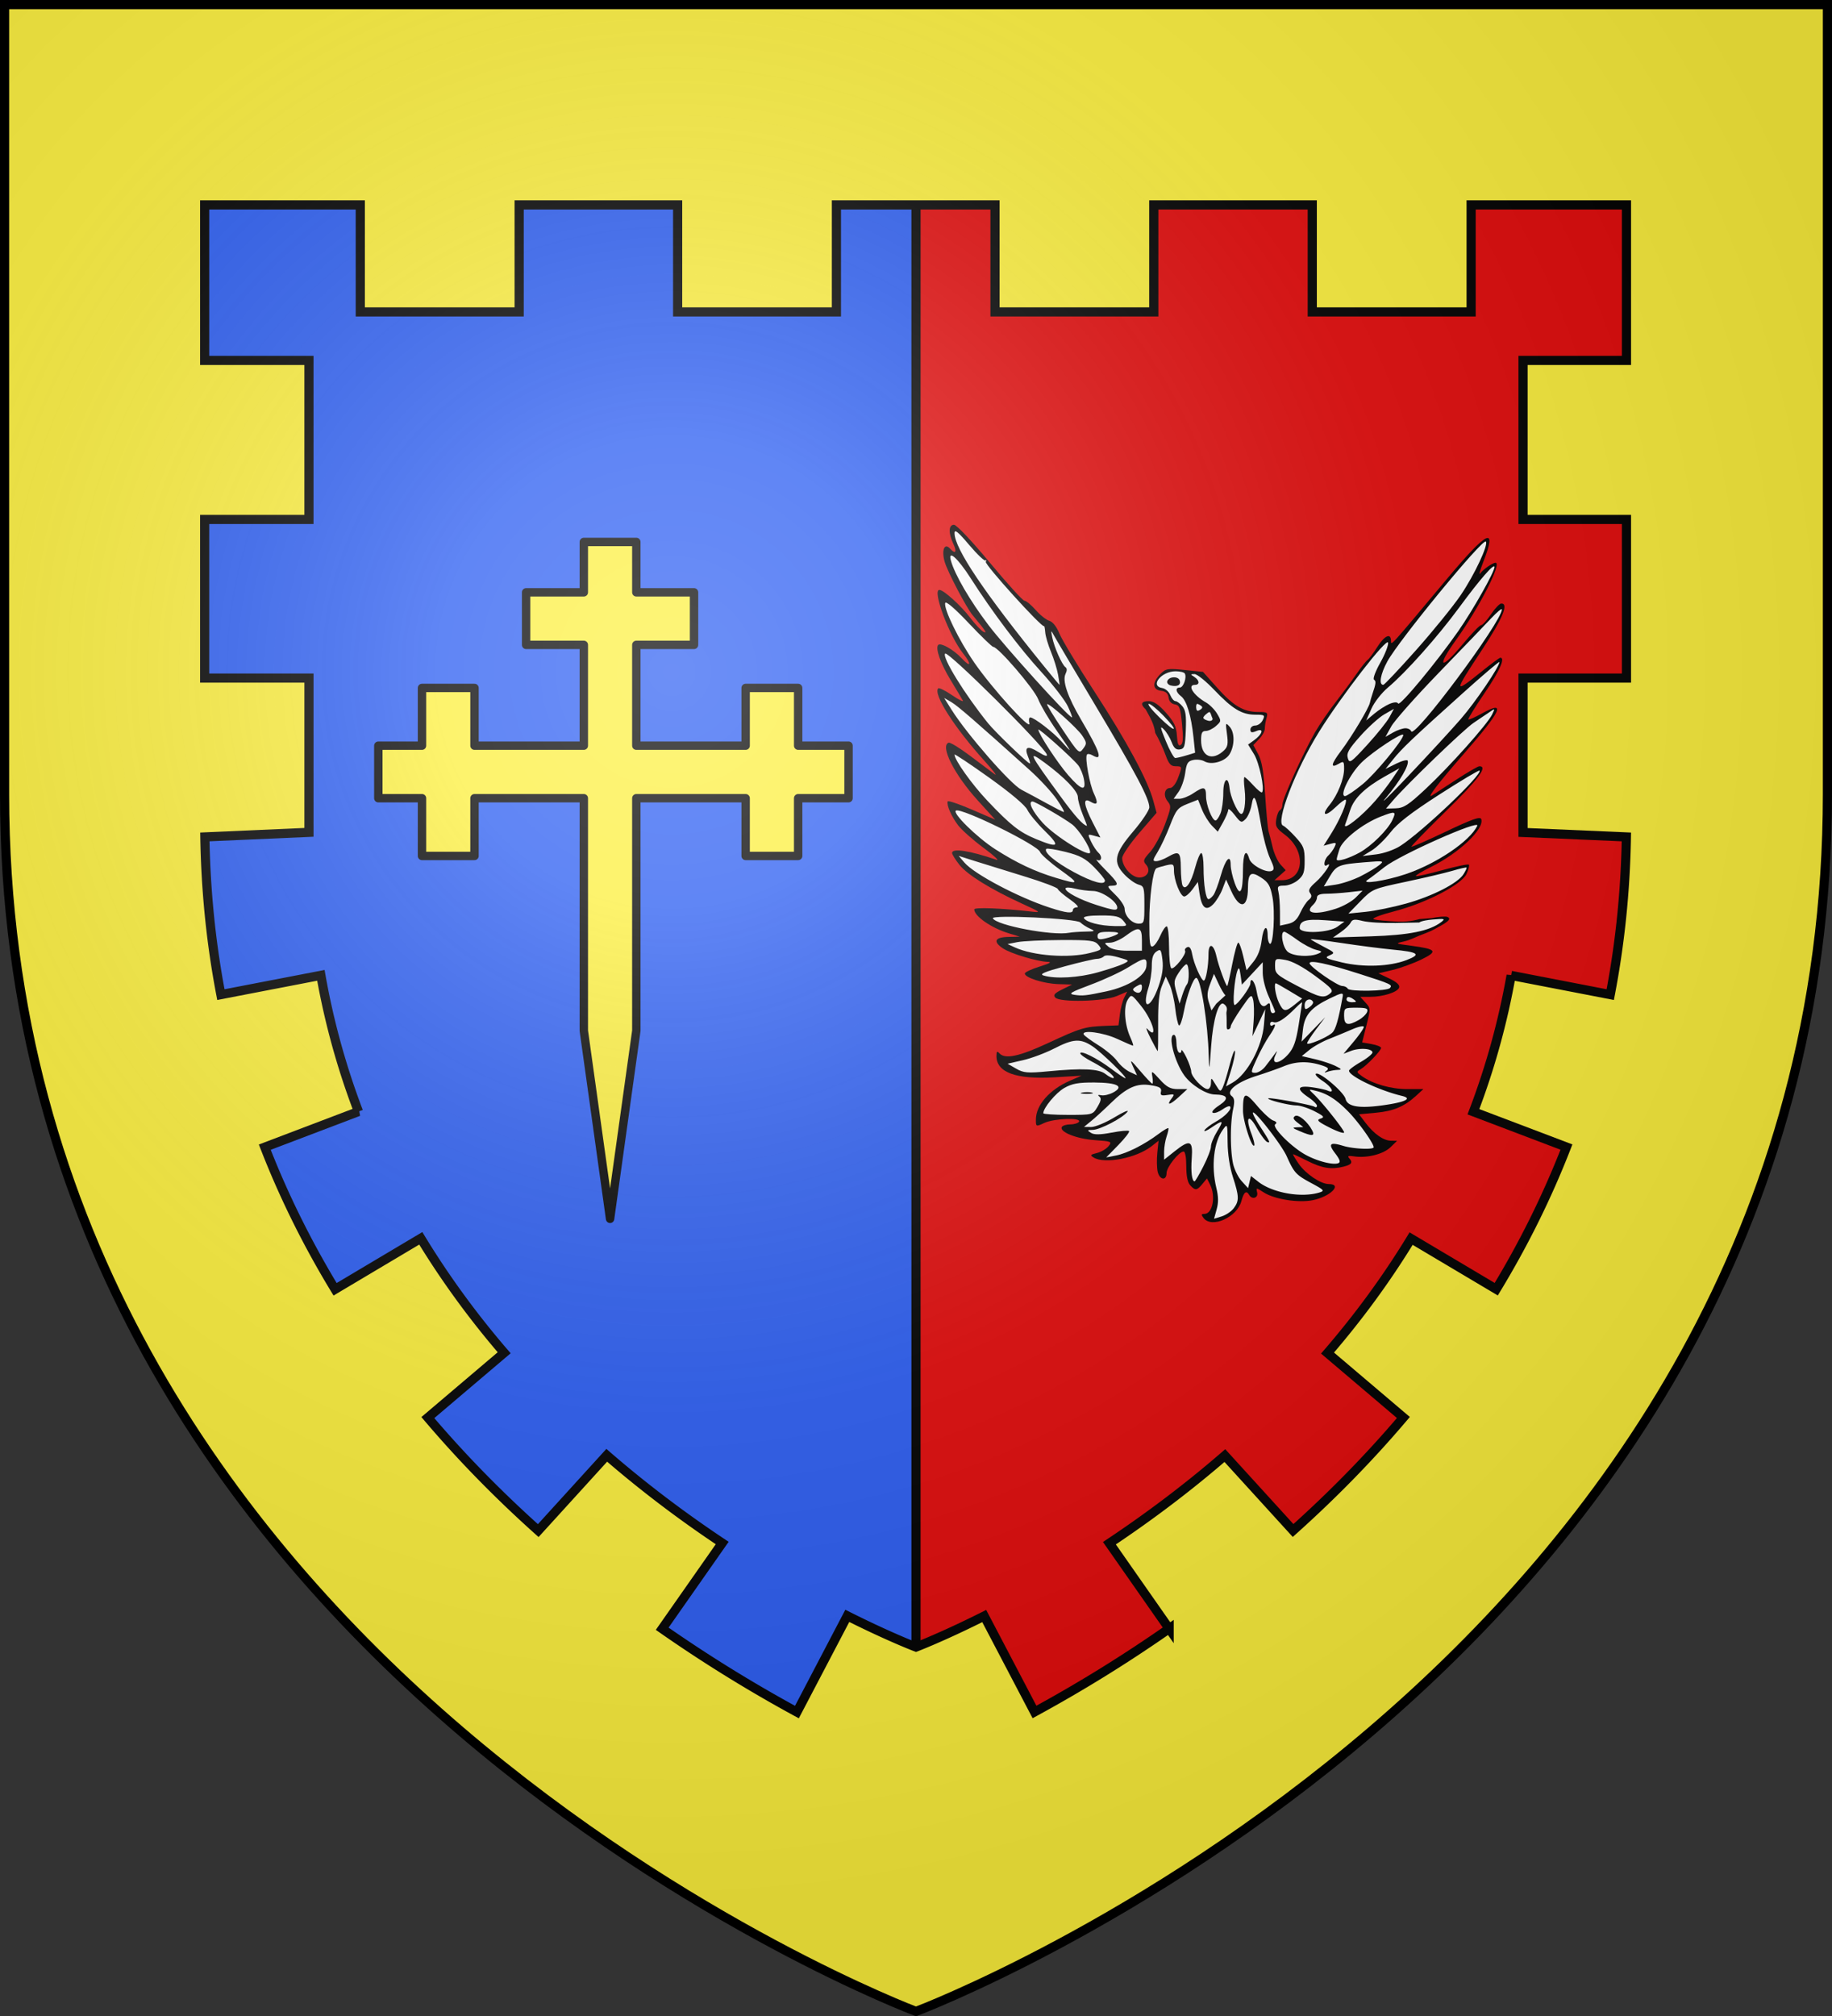
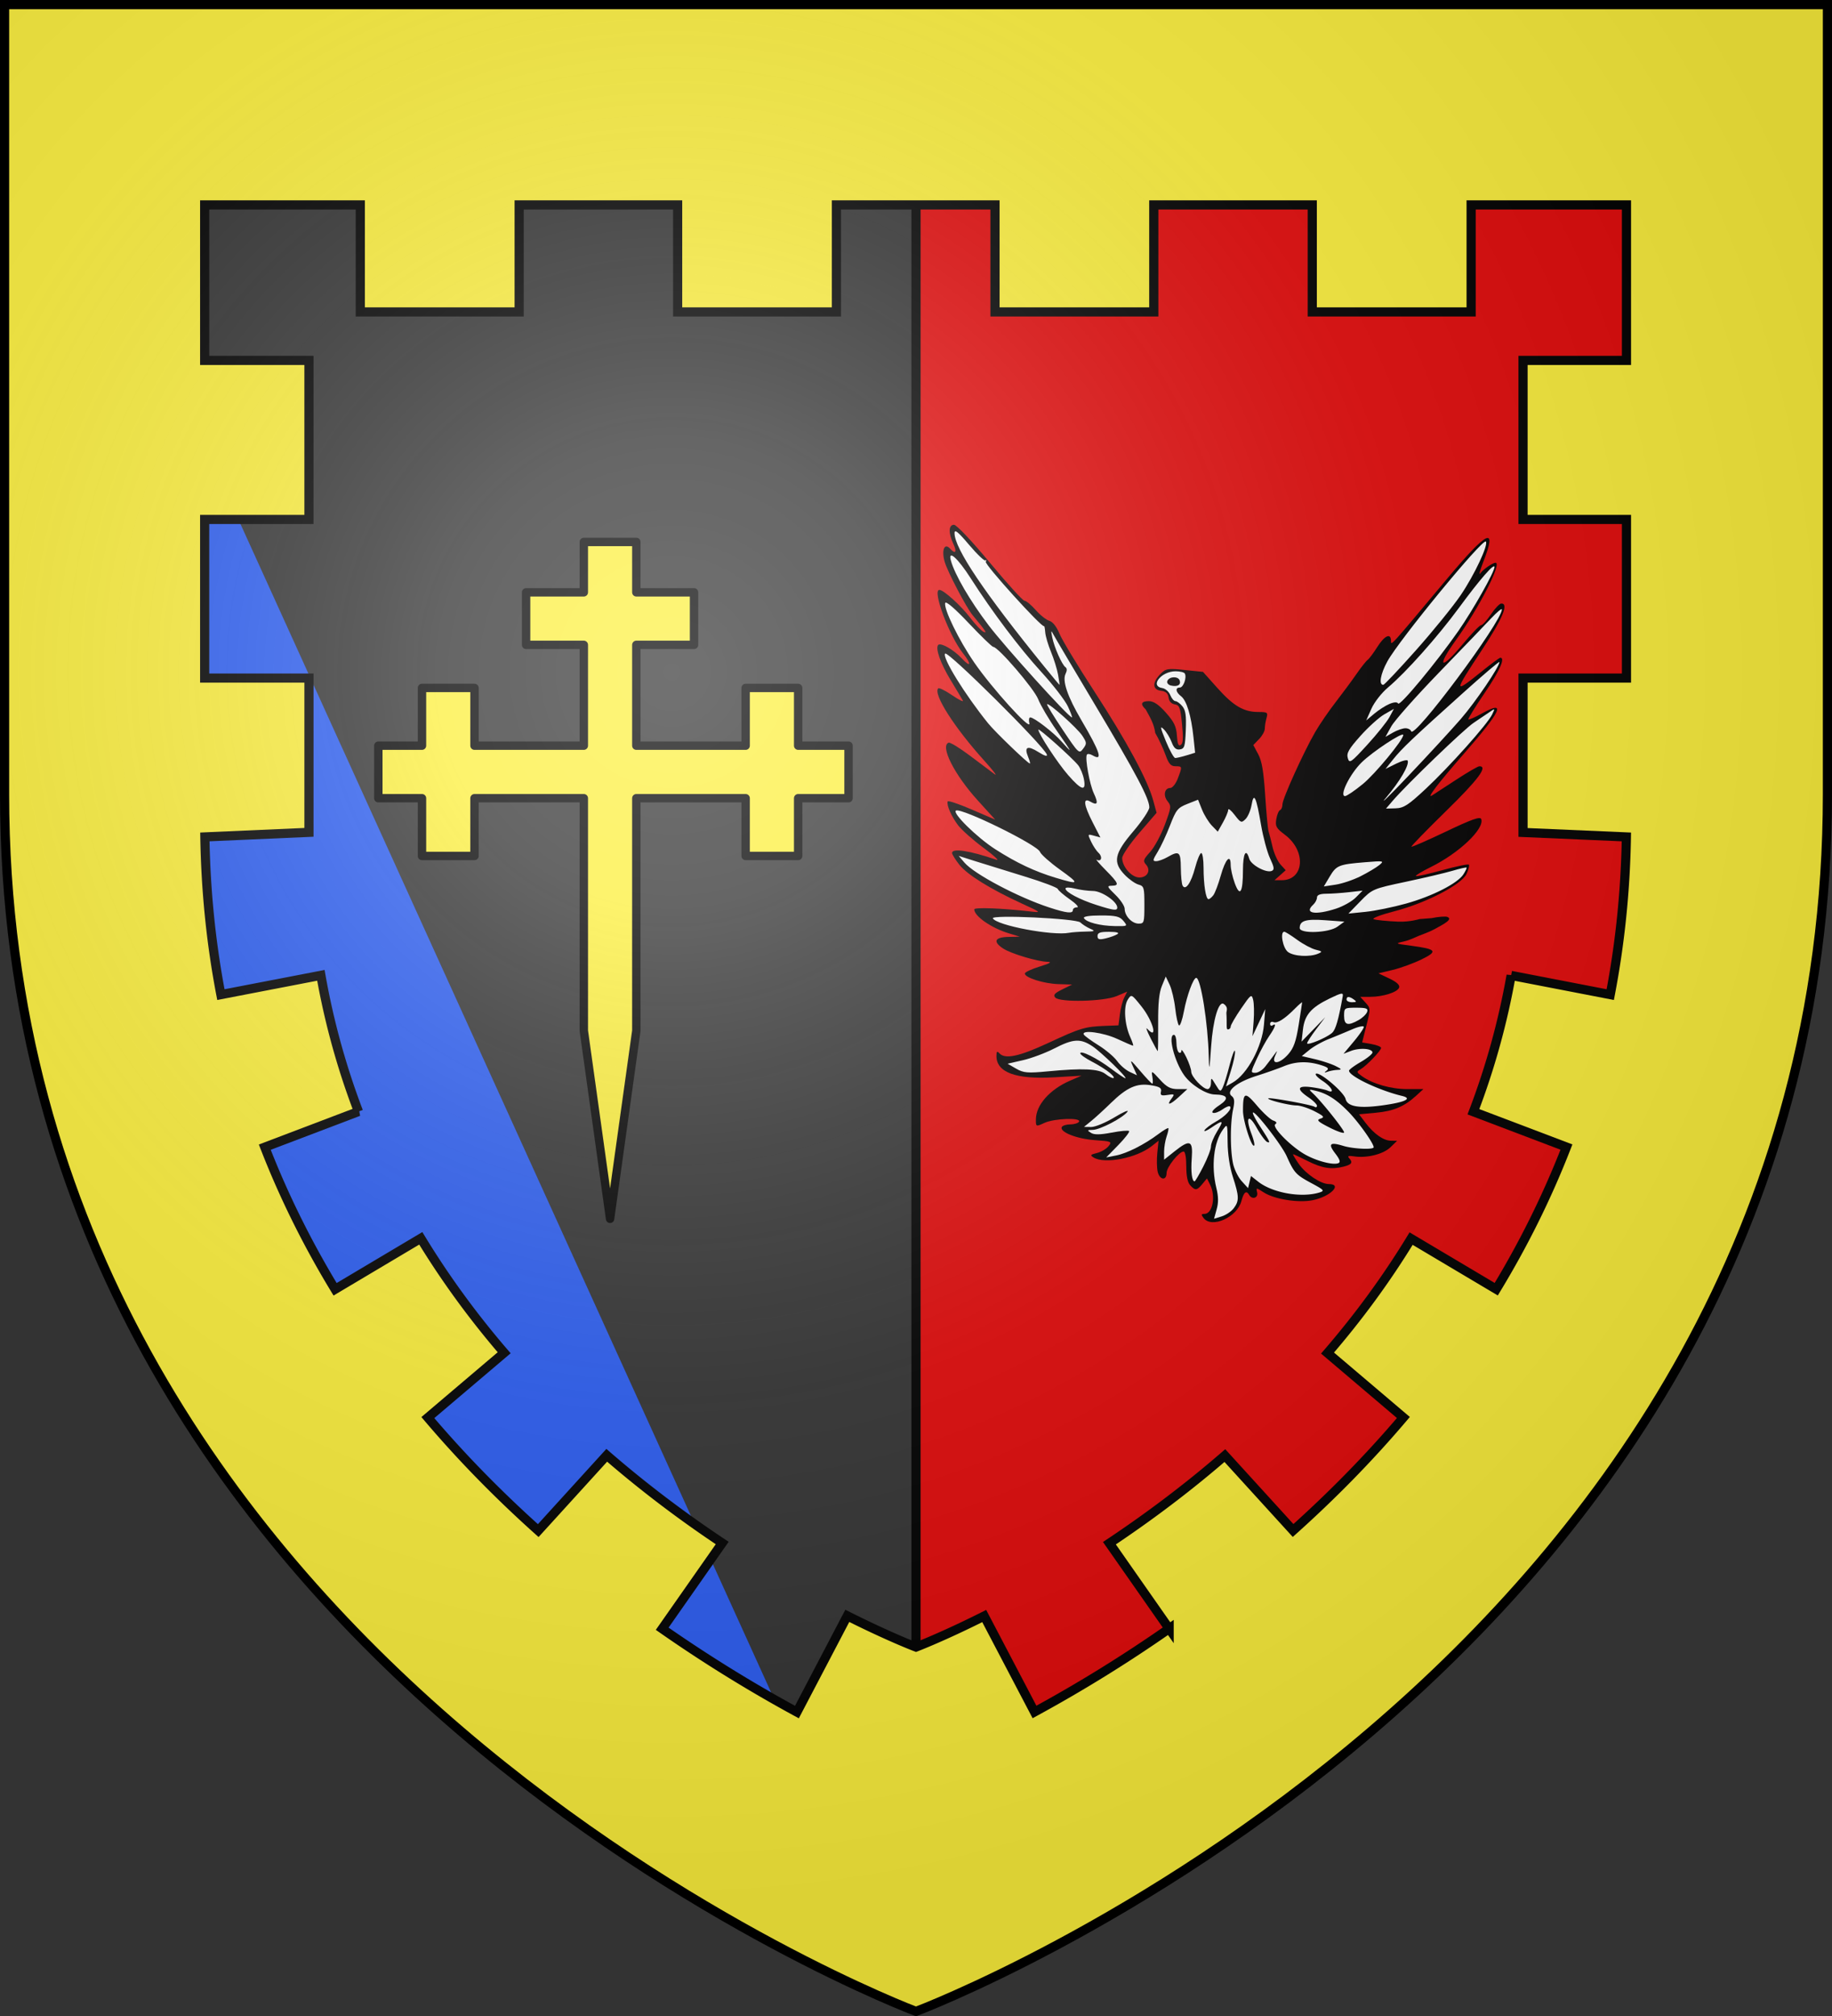
<svg xmlns="http://www.w3.org/2000/svg" xmlns:xlink="http://www.w3.org/1999/xlink" width="600" height="660" version="1.0">
  <rect width="100%" height="100%" fill="#333333" stroke="none" />
  <defs>
    <path id="f" d="M-298.5-298.5h597V-40C298.5 246.31 0 358.5 0 358.5S-298.5 246.31-298.5-40z" />
    <path id="e" d="M2.922 27.673c0-5.952 2.317-9.844 5.579-11.013 1.448-.519 3.307-.273 5.018 1.447 2.119 2.129 2.736 7.993-3.483 9.121.658-.956.619-3.081-.714-3.787-.99-.524-2.113-.253-2.676.123-.824.552-1.729 2.106-1.679 4.108z" />
    <g id="b">
      <path id="a" d="M0 0v1h.5z" transform="rotate(18 3.157 -.5)" />
      <use xlink:href="#a" width="810" height="540" transform="scale(-1 1)" />
    </g>
    <g id="d">
      <use xlink:href="#b" width="810" height="540" transform="rotate(72)" />
      <use xlink:href="#b" width="810" height="540" transform="rotate(144)" />
    </g>
    <radialGradient id="g" cx="-80" cy="-80" r="405" gradientUnits="userSpaceOnUse">
      <stop offset="0" style="stop-color:#fff;stop-opacity:.31" />
      <stop offset=".19" style="stop-color:#fff;stop-opacity:.25" />
      <stop offset=".6" style="stop-color:#6b6b6b;stop-opacity:.125" />
      <stop offset="1" style="stop-color:#000;stop-opacity:.125" />
    </radialGradient>
  </defs>
-   <path d="M1.5 1.5V260c0 9.525.33 18.858.969 28C21.03 553.65 300 658.5 300 658.5V1.5z" style="fill:#2b5df2;stroke-width:3" />
+   <path d="M1.5 1.5V260c0 9.525.33 18.858.969 28C21.03 553.65 300 658.5 300 658.5z" style="fill:#2b5df2;stroke-width:3" />
  <path d="M300 1.5v657S578.97 553.65 597.531 288c.64-9.142.969-18.475.969-28V1.5z" style="fill:#e20909;stroke-width:3" />
  <path d="M0-298.5v657" style="opacity:1;fill:none;fill-opacity:1;stroke:#000;stroke-width:3;stroke-linecap:butt;stroke-linejoin:round;stroke-miterlimit:4;stroke-dasharray:none;stroke-opacity:1" transform="translate(300 300)" />
  <g style="display:inline">
    <path d="M1.5 1.5V260C1.5 545.456 300 658.5 300 658.5S598.5 545.456 598.5 260V1.5zm65.531 65.585H118v35.032h52.031V67.085h51.906v35.032h52V67.085h51.938v35.032h52V67.085h51.906v35.032h52.031V67.085h50.875v50.907h-33.875v52.063h33.875v51.939h-33.875v50.532l33.844 1.468c-.298 18.11-2.15 35.307-5.281 51.626l-32.469-6.281a244.6 244.6 0 0 1-12.344 44.625l30.47 11.563c-6.466 16.63-14.255 32.125-23 46.532l-27.876-16.563c-8.292 13.616-17.568 26.096-27.375 37.47l24.844 21.094c-11.564 13.639-23.787 25.95-36.125 37l-22.344-24.531c-12.85 11.126-25.743 20.66-37.812 28.688l19.562 27.969a465 465 0 0 1-44.094 27.281l-16.468-31.406C308.692 535.915 300 539.217 300 539.217s-8.76-3.312-22.5-10.219l-16.5 31.5a465 465 0 0 1-44.125-27.281l19.656-28.063c-12.073-8.036-24.963-17.584-37.812-28.72l-22.438 24.657c-12.343-11.053-24.587-23.357-36.156-37l25-21.22c-9.794-11.369-19.032-23.86-27.312-37.468L109.75 422.09c-8.749-14.407-16.563-29.9-23.031-46.532l30.687-11.656a244.6 244.6 0 0 1-12.312-44.594l-32.75 6.312c-3.13-16.318-4.952-33.517-5.25-51.626l34.094-1.5v-50.5H67.03v-51.939h34.157v-52.063H67.031z" style="fill:#fcef3c;fill-opacity:1;fill-rule:evenodd;stroke:none;stroke-width:3;stroke-linecap:butt;stroke-linejoin:miter;stroke-opacity:1" />
    <path d="M67.031 67.085H118v35.032h52.031V67.085h51.906v35.032h52V67.085h51.938v35.032h52V67.085h51.906v35.032h52.031V67.085h50.875v50.907h-33.875v52.063h33.875v51.939h-33.875v50.532l33.844 1.468c-.298 18.11-2.15 35.307-5.281 51.626l-32.469-6.281a244.6 244.6 0 0 1-12.344 44.625l30.47 11.563c-6.466 16.63-14.255 32.125-23 46.532l-27.876-16.563c-8.292 13.616-17.568 26.096-27.375 37.47l24.844 21.094c-11.564 13.639-23.787 25.95-36.125 37l-22.344-24.531c-12.85 11.126-25.743 20.66-37.812 28.688l19.562 27.969a465 465 0 0 1-44.094 27.281l-16.468-31.406C308.692 535.915 300 539.217 300 539.217s-8.76-3.312-22.5-10.219l-16.5 31.5a465 465 0 0 1-44.125-27.281l19.656-28.063c-12.073-8.036-24.963-17.584-37.812-28.72l-22.438 24.657c-12.343-11.053-24.587-23.357-36.156-37l25-21.22c-9.794-11.369-19.032-23.86-27.312-37.468L109.75 422.09c-8.749-14.407-16.563-29.9-23.031-46.532l30.687-11.656a244.6 244.6 0 0 1-12.312-44.594l-32.75 6.312c-3.13-16.318-4.952-33.517-5.25-51.626l34.094-1.5v-50.5H67.03v-51.939h34.156l.001-52.063H67.031z" style="fill:none;fill-opacity:1;fill-rule:evenodd;stroke:#000;stroke-width:3;stroke-linecap:butt;stroke-linejoin:miter;stroke-opacity:1" />
  </g>
  <path d="M458.663-15.323c3.432.128 6.303-.695 6.303-.695l3.607-.253c2.019-.382 4.12-.532 4.67-.333 1.68.606-.672 1.781-3.838 3.334-1.669.819-3.632 1.408-4.502 1.73-.897.332-2.79 1.203-4.405 1.536-2.932.605-2.93.607 2.093 1.217 7.491.91 7.945 1.487 2.916 3.711-2.351 1.04-6.184 2.307-8.519 2.816l-4.243.925L456.02.083c2.169.938 3.144 1.76 2.886 2.433-.482 1.257-4.783 2.502-8.664 2.507l-2.916.005 1.56 1.559c1.542 1.543 1.545 1.608.282 6.165l-1.278 4.605 2.817.45c1.55.248 2.817.713 2.817 1.033 0 .74-4.345 4.855-6.113 5.789-1.255.662-1.229.783.405 1.853 3.19 2.09 8.637 3.504 13.498 3.504h4.802l-2.075 1.732c-3.563 2.974-6.777 4.22-12.017 4.66l-5.06.424 1.909 2.28c2.542 3.037 5.345 4.835 7.588 4.87l1.835.028-2.005 1.765c-2.125 1.87-7.102 2.985-10.864 2.433-1.53-.225-1.989-.09-1.469.43 1.25 1.25.88 1.787-1.628 2.362-3.63.83-6.38.432-10.72-1.556-2.176-.996-4.098-1.81-4.271-1.81s.583 1.178 1.68 2.617c2.076 2.72 6.558 5.457 8.938 5.457 4.18 0 .52 3.372-4.723 4.352-4.293.802-11.47-.232-14.673-2.113-2.241-1.318-2.288-1.317-1.933.04.39 1.488-1.535 2.02-2.376.658-.823-1.33-1.613-.769-2.304 1.638-1.265 4.412-8.861 7.512-11.277 4.601-.747-.9-.7-1.1.252-1.1 2.442 0 3.46-4.75 1.699-7.922l-.934-1.683-1.356 1.499c-1.63 1.802-2.14 1.85-3.646.345-.765-.765-1.153-2.494-1.153-5.138 0-2.357-.323-3.985-.79-3.985-1.385 0-5.083 4.232-5.083 5.816 0 2.177-2.08 1.898-2.646-.355-.259-1.033-.307-3.338-.105-5.123l.365-3.244-2.062 1.468c-4.528 3.225-13.979 4.903-17.261 3.066-1.118-.625-.988-.79.956-1.218 1.237-.271 2.79-1.091 3.451-1.822 1.148-1.268.96-1.344-4.144-1.675-5.368-.348-10.545-2.237-9.733-3.551.24-.387 1.387-.703 2.55-.703 1.164 0 2.32-.33 2.57-.734.708-1.147-7.389-.887-10.3.33-2.54 1.06-2.547 1.058-2.542-.918.01-3.897 4.064-8.094 10.132-10.49l3.444-1.358-8.075.434c-11.449.616-17.25-1.322-17.25-5.763 0-1.256.195-1.419.88-.734 1.677 1.677 5.905.865 14.554-2.797 9.52-4.032 10.908-4.412 16.864-4.622l4.038-.142.407-2.936c.224-1.615.807-3.667 1.295-4.559l.888-1.623-3.13 1.201c-3.841 1.474-16.924 1.758-18.285.397-.685-.684-.225-1.174 2.067-2.2l2.947-1.32-4.106-.117c-4.333-.125-9.988-1.75-9.963-2.864.008-.363 1.99-1.212 4.404-1.886 3.135-.875 3.79-1.243 2.294-1.285-3.041-.085-10.788-2.2-13.136-3.587-3.127-1.847-2.557-3.068 1.468-3.144l3.487-.065-3.308-.914c-5.184-1.432-10.272-4.641-10.272-6.479 0-.603 8.29-.316 16.883.584 3.149.33 3.026.23-2.612-2.116-9.342-3.887-16.302-7.805-18.683-10.517-1.207-1.375-2.195-2.82-2.195-3.209 0-1.37 5.32-.626 13.213 1.846 1.01.316-.703-1.13-3.807-3.214s-6.521-4.833-7.596-6.11c-1.986-2.36-3.496-5.493-3.119-6.47.114-.296 3.346.692 7.182 2.195l6.973 2.734-5.199-5.204c-6.98-6.987-11.278-14.73-8.671-15.622.446-.153 3.355 1.468 6.465 3.602s6.378 4.361 7.264 4.95c.885.59-.511-1.062-3.103-3.67-8.937-8.993-15.278-18.028-13.735-19.571.246-.246 2.12.592 4.165 1.863 2.045 1.272 3.47 1.901 3.165 1.4-.304-.502-1.955-3.01-3.668-5.574-2.964-4.436-4.556-8.54-3.66-9.437.723-.723 4.616 1.282 6.984 3.596 2.74 2.68 3.056 1.705.424-1.312-4.141-4.746-9.25-17.181-7.058-17.181 1.26 0 6.43 4.242 9.177 7.53 1.554 1.859 3.363 3.586 4.02 3.838 1.108.425.676-.168-3.308-4.546-1.879-2.064-7.461-11.751-8.307-14.414-1.007-3.17-.068-5.246 1.612-3.566 1.597 1.597 2.112.918.973-1.285-1.53-2.958-1.447-5.175.192-5.175.75 0 5.329 4.4 10.696 10.277 5.162 5.652 9.792 10.277 10.29 10.277s2 1.13 3.339 2.512c1.339 1.381 3.167 2.696 4.063 2.92 1.003.252 2.158 1.585 3.01 3.474.76 1.686 5.428 8.713 10.372 15.615 9.566 13.352 15.862 23.94 17.526 29.468l1.018 3.383-5.12 5.41c-2.817 2.976-5.121 6.043-5.121 6.818 0 2.372 2.814 5.275 5.113 5.275 2.44 0 3.524-1.954 1.954-3.524-.926-.926-.766-1.359 1.258-3.388 1.275-1.279 3.242-4.582 4.37-7.34 1.921-4.702 1.973-5.1.828-6.365-1.39-1.537-.928-3.607.806-3.607.639 0 1.64-1.146 2.225-2.546 1.378-3.297 1.372-3.327-.692-3.327-1.383 0-2.016-.661-2.984-3.12-.676-1.715-2.042-4.365-3.037-5.887-.379-2.508-1.468-4.084-2.858-6.4-1.683-1.397-1.337-2.21.939-2.21 1.444 0 2.95.921 5.095 3.12 2.441 2.5 3.091 3.735 3.273 6.218.167 2.28.472 2.945 1.155 2.519.696-.434.788-1.858.367-5.668-.493-4.468-.757-5.116-2.168-5.317-1-.142-1.693-.834-1.835-1.835-.162-1.135-.821-1.675-2.247-1.839-2.56-.294-2.665-2.208-.247-4.48 1.636-1.537 2.19-1.625 7.258-1.15l5.486.514 4.303 4.377c4.782 4.862 7.82 6.477 12.187 6.477 2.704 0 2.892.128 2.416 1.652-.283.908-.51 2.194-.504 2.856.007.663-.762 1.932-1.707 2.82l-1.72 1.616 1.46 2.473c1.097 1.859 1.614 4.627 2.078 11.128.34 4.759.794 9.149 1.01 9.754.214.606.754 2.523 1.199 4.26s1.505 3.855 2.356 4.706l1.548 1.547-1.668 1.35-1.667 1.35h2.12c6.764 0 7.4-7.91.988-12.287-2.613-1.784-2.922-2.292-2.574-4.23.218-1.21.719-2.312 1.113-2.446.395-.135.718-.834.718-1.554 0-1.516 6.256-14.077 9.738-19.552 1.306-2.053 4.041-5.686 6.079-8.075s4.836-5.828 6.22-7.645 2.881-3.537 3.33-3.822 1.741-1.855 2.872-3.487c2.148-3.098 4.048-3.883 4.077-1.683.018 1.4-.531 1.951 16.491-16.55 12.3-13.368 15.217-14.649 11.005-4.83-1.017 2.372-1.43 3.788-.918 3.148.892-1.114 3.68-2.873 4.555-2.873 1.975 0-4.902 12.184-11.808 20.921-5.906 7.471-4.558 8.318 1.937 1.216 2.644-2.89 5.15-5.253 5.57-5.253s1.736-1.314 2.923-2.92 2.573-2.926 3.077-2.936c2.297-.043.46 3.98-5.689 12.462-8.638 11.917-8.634 12.14.09 5.759 2.674-1.956 5.069-3.556 5.322-3.556 1.547 0-.199 3.562-4.675 9.54-2.825 3.772-5.005 6.99-4.845 7.15s2.01-.578 4.108-1.642c7.278-3.688 5.796-.748-5.594 11.098-7.515 7.816-11.101 12.087-9.344 11.128.343-.187 3.478-2.044 6.966-4.126s6.708-3.786 7.157-3.786c2.608 0-.307 3.566-9.843 12.038-5.86 5.208-10.54 9.584-10.4 9.726.142.141 4.79-1.708 10.329-4.109 7.705-3.34 10.162-4.127 10.46-3.353 1.005 2.62-6.6 9.19-15.003 12.96-2.617 1.174-4.62 2.273-4.452 2.441.168.169 3.696-.543 7.838-1.582 4.143-1.039 7.71-1.71 7.928-1.493.218.218-.097 1.351-.7 2.518-1.501 2.902-12.209 7.923-21.557 10.109-3.952.924-6.69 1.878-6.084 2.12s3.91.544 7.341.671" style="fill:#010000;stroke:none;stroke-opacity:1" transform="matrix(1.1 0 0 1.21 -46.561 320.269)" />
  <path d="M409.664 62.214c1.652-2.006 1.617-3.164-.252-8.44-.966-2.726-1.551-6.222-1.576-9.42-.04-5.043-.051-5.072-1.382-3.429-2.748 3.394-3.557 9.872-1.974 15.793.635 2.375.66 3.956.093 5.806l-.78 2.542 2.293-.646c1.261-.356 2.871-1.348 3.578-2.206" style="fill:#fff;fill-opacity:1;stroke:none;stroke-opacity:1" transform="matrix(1.1 0 0 1.21 -46.561 320.269)" />
  <path d="M435.138 57.966c1.652-.46 1.463-.667-2.31-2.513-4.67-2.285-5.177-2.786-7.415-7.328-1.561-3.17-10.06-13.041-10.06-11.684 0 .366.926 1.954 2.059 3.528 3.026 4.209 3.293 4.734 2.186 4.31-.533-.205-1.933-1.935-3.113-3.846-2.445-3.961-3.436-2.857-1.53 1.706.633 1.515.99 2.915.793 3.112-.717.717-3.332-6.654-3.332-9.393 0-5.101.54-5.284 4.162-1.41 1.833 1.96 4.003 3.775 4.821 4.035q1.49.472.627 1.005c-1.135.701 4.584 5.99 8.853 8.185 3.458 1.778 8.382 2.942 9.932 2.347.705-.27.447-.988-.951-2.65-2.192-2.605-1.565-3.127 2.426-2.02 2.966.825 9.036 1.07 9.036.367 0-1.056-4.567-6.885-7.544-9.63-3.608-3.325-6.321-4.902-9.706-5.642-2.17-.474-2.18-.462-.704.814 2.591 2.242 9.145 9.723 9.145 10.44 0 .376-1.93-.205-4.29-1.293-3.532-1.628-4.019-2.058-2.753-2.427 1.318-.385 1.066-.67-1.765-2.003-1.817-.854-4.231-1.56-5.364-1.57-2.222-.017-8.796-1.516-8.398-1.914.34-.34 12.905 1.736 13.779 2.276.394.244.717.12.717-.274 0-.395-1.157-1.432-2.57-2.306-3.63-2.243-3.297-3.228.918-2.723 1.918.229 4.065.64 4.771.914 2.367.917 1.317-.963-1.468-2.628-1.514-.905-2.377-1.778-1.917-1.94 1.262-.448 8.328 5.053 8.788 6.841.533 2.073 4.02 2.615 11.07 1.72 6.717-.85 8.949-1.844 5.723-2.546-6.845-1.488-15.776-5.354-15.77-6.826 0-.286 1.57-1.345 3.487-2.355 1.916-1.01 3.484-2.165 3.484-2.569 0-1.075-3.792-1.33-6.377-.429l-2.236.78 3.022-3.28c1.662-1.802 3.022-3.597 3.022-3.988 0-.39-1.57-.092-3.487.663a309 309 0 0 1-6.958 2.622c-1.91.688-4.495 2.005-5.745 2.928l-2.274 1.678 3.91.839c2.15.461 4.9 1.289 6.112 1.839 1.892.86 1.978 1.009.61 1.06-.875.033-2.196.256-2.936.496-1.048.34-1.116.274-.308-.3.8-.569.382-.918-1.836-1.533-3.885-1.08-7.427-.96-10.945.366-1.615.609-5.249 1.773-8.075 2.587-5.891 1.697-9.217 4.136-7.427 5.445.863.631.953 1.41.424 3.69-.858 3.698-.86 10.879-.005 14.566.366 1.578 1.523 3.725 2.572 4.772l1.905 1.903.431-1.643.431-1.642 2.185 1.556c4.253 3.028 12.83 4.404 18.168 2.915" style="fill:#fff;fill-opacity:1;stroke:none;stroke-opacity:1" transform="matrix(1.1 0 0 1.21 -46.561 320.269)" />
-   <path d="M429.3 41.364c-2.259-.87-2.35-.996-.754-1.045l1.815-.056-1.706-1.195c-1.28-.896-1.47-1.342-.76-1.78.985-.609 3.776 1.51 5.131 3.893.888 1.562-.027 1.607-3.726.183" style="fill:#010000;stroke:none;stroke-opacity:1" transform="matrix(1.1 0 0 1.21 -46.561 320.269)" />
  <path d="M407.473 9.432c-.04-.575.708-1.557-.794-2.486s-3.197 4.262-3.753 11.497c-.508 6.601-.593 6.93-.705 2.734-.24-9.047-2.387-21.288-3.732-21.288-.853 0-2.765 4.72-3.661 9.037-.48 2.308-1.139 4.03-1.466 3.829s-.832-2.27-1.122-4.597-1.045-5.221-1.676-6.433l-1.148-2.203-1.158 2.57c-.827 1.834-1.143 4.72-1.105 10.093.03 4.138-.027 7.524-.125 7.524s-1.053-1.57-2.122-3.487-1.526-3.074-1.017-2.57c3.326 3.296 1.787-2.068-1.745-6.08-2.913-3.31-2.955-3.328-4.041-1.777-1.312 1.872-.95 6.73.756 10.15.63 1.262.996 2.296.813 2.296s-2.295-.826-4.693-1.835c-4.195-1.766-10.801-2.543-9.953-1.172.225.366 2.188 1.668 4.36 2.894s4.672 3.146 5.554 4.267c.881 1.121 2.572 2.446 3.758 2.944l2.155.906-1.175-2.35c-1.048-2.095-.82-1.971 2.084 1.136 1.793 1.918 3.432 3.487 3.642 3.487s.223-.833.029-1.85c-.34-1.773-.246-1.743 2.23.734 2.053 2.052 3.16 2.584 5.383 2.584h2.798l-2.541 2.13c-2.673 2.241-3.828 2.432-2.098.347.922-1.112.803-1.197-1.258-.894-1.858.272-2.218.107-1.955-.9.255-.972-.375-1.337-2.98-1.727-4.186-.628-7.15.566-11.934 4.808-1.99 1.765-4.608 3.942-5.815 4.838l-2.194 1.628 2.141.024c1.178.013 4.298-1.163 6.934-2.612s4.371-2.125 3.855-1.503c-1.376 1.657-8.148 4.868-10.322 4.894-1.675.02-1.732.105-.537.8.948.552 2.739.535 6.142-.058 2.643-.46 4.99-.651 5.218-.424s-1.21 1.925-3.195 3.773l-3.607 3.359 2.925-.52c3.246-.578 8.42-2.957 12.588-5.79 1.503-1.022 2.843-1.747 2.979-1.611.135.135-.094 1.139-.51 2.23-.414 1.092-.754 2.957-.754 4.144v2.16l3.047-2.208c4.655-3.372 5.586-3.048 5.183 1.804-.304 3.673.049 6.266.853 6.266.176 0 1.342-1.811 2.592-4.026s2.273-4.646 2.273-5.403.815-2.579 1.813-4.048c2.106-3.105 1.871-3.254-1.673-1.064-1.432.885-2.357 1.21-2.056.724.3-.487 1.785-1.517 3.3-2.289 2.915-1.487 4.969-3.478 4.29-4.157-.225-.224-1.253.145-2.284.82-1.031.677-2.299 1.08-2.816.898-.544-.19.246-1.04 1.867-2.01 3.094-1.848 2.622-2.885-1.34-2.947-2.561-.04-7.026-2.593-9.064-5.184-2.928-3.722-4.94-10.953-3.049-10.953.404 0 .735.971.735 2.158 0 1.188.33 2.363.734 2.613s.734.026.734-.496c0-.523.66.282 1.468 1.789S397 24.62 397 25.247c0 1.364 3.474 4.739 4.879 4.739.546 0 .996-.743.998-1.652.005-1.553.088-1.526 1.395.457 1.29 1.956 1.442 2.008 2.116.734.399-.756 1.33-3.521 2.07-6.146s1.445-4.271 1.57-3.66c.124.61-.426 3.004-1.222 5.32l-1.449 4.209 1.98-1.024c4.345-2.247 8.783-9.72 9.323-15.699l.379-4.194-1.9 3.67-1.902 3.67.343-4.037c.189-2.22.125-4.828-.141-5.795-.456-1.658-.661-1.524-3.589 2.354-1.708 2.262-3.105 4.457-3.105 4.878 0 .42-.376.765-.836.765-.577 0-.223-1.36-.437-4.404" style="fill:#fff;fill-opacity:1;stroke:none;stroke-opacity:1" transform="matrix(1.1 0 0 1.21 -46.561 320.269)" />
-   <path d="M369.09 34.783c1.076-1.641 1.209-2.328.538-2.792-.578-.4-.376-.519.58-.339.807.152 2.414-.188 3.57-.757 3.35-1.646 1.266-2.653-5.583-2.696-4.764-.03-6.691.288-8.999 1.488-2.503 1.303-6.243 5.398-6.238 6.83.001.244 3.31.443 7.353.443 7.337 0 7.353-.004 8.778-2.177" style="fill:#fff;fill-opacity:1;stroke:none;stroke-opacity:1" transform="matrix(1.1 0 0 1.21 -46.561 320.269)" />
  <path d="M364.527 30.935c.913-.176 2.234-.169 2.936.015.702.183-.045.327-1.66.319s-2.19-.158-1.276-.334" style="fill:#010000;stroke:none;stroke-opacity:1" transform="matrix(1.1 0 0 1.21 -46.561 320.269)" />
  <path d="M372.777 25.606c-1.01-.776-3.405-2.147-5.322-3.046-1.918-.898-3.487-1.912-3.487-2.252 0-.95 5.078 1.358 9.23 4.196 2.048 1.4 3.927 2.546 4.176 2.546.851 0-7.16-7.08-9.823-8.68-3.55-2.135-5.685-2.016-11.351.633-2.624 1.227-6.822 2.653-9.329 3.17l-4.558.939 2.543 1.335c2.219 1.165 3.437 1.257 9.543.725 10.167-.887 15.04-.689 17.011.692 2.391 1.675 3.586 1.449 1.367-.258M418.998 23.93c.789-.909 1.961-2.312 2.605-3.12 1.143-1.433 1.152-1.429.371.184-1.215 2.507 1.398 2.189 3.957-.483 1.586-1.655 2.273-3.427 3.06-7.891.558-3.167 1.02-5.902 1.029-6.078s-.894.516-2.005 1.539c-3.15 2.903-5.399 4.211-6.507 3.786-.56-.214-1.017-.005-1.017.466 0 .47.33.652.734.402 1.253-.774.812.494-.997 2.867-.952 1.25-2.609 4.006-3.682 6.126-1.882 3.715-1.899 3.854-.467 3.854.817 0 2.13-.744 2.92-1.652" style="fill:#fff;fill-opacity:1;stroke:none;stroke-opacity:1" transform="matrix(1.1 0 0 1.21 -46.561 320.269)" />
  <path d="M429.441 19.716c.638-1.724.624-1.73-.847-.4-1.628 1.474-2.005 2.887-.649 2.435.466-.155 1.14-1.071 1.496-2.035" style="fill:#010000;stroke:none;stroke-opacity:1" transform="matrix(1.1 0 0 1.21 -46.561 320.269)" />
  <path d="M438.968 14.744c1.043-.875 1.87-3.472 3.138-9.855.213-1.073-.31-.995-3.894.582-5.552 2.443-7.461 4.468-7.957 8.437l-.403 3.232 3.524-3.304 3.525-3.303-2.7 3.252c-1.484 1.789-2.699 3.496-2.699 3.795 0 .719 5.902-1.523 7.466-2.836M446.865 11.294c1.143-.59 2.272-1.581 2.51-2.202.354-.922-.235-1.128-3.214-1.128-3.563 0-3.648.05-3.648 2.202 0 2.516 1.111 2.804 4.352 1.128M445.45 5.762c-1.423-.92-2.203-.92-2.203 0 0 .403.744.729 1.652.722 1.336-.009 1.441-.147.55-.722M395.56-60.3l2.598-.722-.493-4.23c-.678-5.823-2.036-9.895-3.682-11.049-1.626-1.139-1.818-2.356-.371-2.356 1.06 0 2.126-2.744 1.475-3.797-.206-.334-1.438-.607-2.738-.607-4.275 0-7.775 3.997-3.973 4.537.908.129 1.977.978 2.376 1.886s1.09 1.652 1.538 1.652 1.376.621 2.063 1.381c.977 1.08 1.203 2.485 1.032 6.423-.195 4.485-.39 5.066-1.766 5.263-1.13.161-1.792-.37-2.453-1.966-.498-1.202-1.546-2.766-2.328-3.474-1.191-1.077-1.091-.553.617 3.226 1.122 2.483 2.37 4.523 2.774 4.534.404.01 1.903-.305 3.332-.702" style="fill:#fff;fill-opacity:1;stroke:none;stroke-opacity:1" transform="matrix(1.1 0 0 1.21 -46.561 320.269)" />
  <path d="M390.904-79.22c-.729-.162-1.198-.68-1.043-1.15.423-1.288 3.223-1.456 3.697-.221.467 1.217-.677 1.807-2.654 1.37" style="fill:#010000;stroke:none;stroke-opacity:1" transform="matrix(1.1 0 0 1.21 -46.561 320.269)" />
-   <path d="M388.78-71.004c-1.892-1.787-3.87-3.245-4.4-3.24-.527.004.857 1.622 3.078 3.595 4.972 4.417 6.062 4.124 1.321-.355M403.285-70.403c-.25-.404-.496-1.628-.876-1.628s-1.808 1.135-1.808 1.538c0 .404 1.275.868 1.904.868.63 0 1.03-.374.78-.778M400.24-73.429c-.25-.404-1.27-.823-1.447-.823s-.324.33-.324.734.037 1.136.465 1.136c.427 0 1.556-.643 1.306-1.047M382.32-10.388c0-3.521-.956-3.738-4.842-1.101-1.487 1.01-3.566 1.846-4.62 1.858-1.844.023-1.862.065-.492 1.102.873.66 3.076 1.077 5.69 1.077h4.264zM429.478-17.747c.703-1.403 1.826-2.954 2.494-3.446.91-.668 1.013-1.14.41-1.865-.618-.745-.22-1.436 1.711-2.978 2.4-1.915 5.179-5.711 3.355-4.584-1.248.771-.953-1.49.334-2.557.628-.521 1.47-1.563 1.874-2.316.653-1.22.517-1.315-1.25-.871l-1.983.497 2.352-3.418c2.513-3.653 4.774-8.484 4.226-9.032-.184-.183-1.535.722-3.004 2.012-3.133 2.75-4.436 2.309-1.802-.61 2.383-2.643 4.318-7.021 4.318-9.77 0-2.006-.137-2.13-1.53-1.384-2.635 1.41-2.41.184.64-3.478 3.073-3.692 8.258-11.546 8.565-12.975.098-.457.425-1.492.727-2.3 1.102-2.95 1.178-3.56.494-3.983-.384-.237.461-2.298 1.877-4.579s2.462-4.72 2.324-5.42c-.303-1.541-13.866 14.37-20.506 24.056-7.072 10.317-13.13 24.673-10.743 25.459.496.163 2.14 1.528 3.654 3.033 2.456 2.441 2.753 3.137 2.753 6.44 0 3.127-.301 3.94-1.934 5.225-1.064.837-2.92 1.522-4.123 1.522-1.912 0-2.133.209-1.746 1.651.243.909.447 3.344.453 5.413l.01 3.761 2.385-.476c1.754-.35 2.725-1.152 3.665-3.027M468.894-15.9c-3.534.287-3.991.809-3.991.809l-6.974.132c-3.836.072-8.291-.174-9.902-.547-2.353-.546-3.05-.46-3.551.434-.343.613-1.668 1.775-2.945 2.583l-2.32 1.47 11.377-.33c11.355-.33 17.413-1.454 20.865-3.872 1.268-.888.974-.966-2.56-.679M404.474 6.861l2.727-2.248c-.369-.228-1.292-1.626-2.051-3.106l-1.381-2.69-1.144 2.737c-.883 2.112-.968 3.242-.374 4.946l.77 2.209zM421.96 9.04c0-.215-.826-2.02-1.836-4.012-1.028-2.03-1.835-4.886-1.835-6.496v-2.875l-3.098 3.034-3.099 3.033-.398-2.569c-.313-2.016-.516-2.279-.94-1.222-.897 2.232-1.523 9.297-.824 9.297.828 0 4.689-4.803 4.689-5.834 0-1.96 1.36-.48 1.819 1.98.674 3.605 1.709 4.886 3.05 3.773.795-.66 1.003-.51 1.003.725 0 .857.33 1.558.734 1.558s.734-.176.734-.391M427.856 7.096l2.167-1.602-3.782-2.069c-2.08-1.137-3.894-2.068-4.032-2.068-.67 0-.123 3.255.87 5.175 1.34 2.59 1.941 2.66 4.777.564M433.247 6.349c-.727-1.176-2.479-.549-2.479.887 0 1.274.193 1.354 1.42.587.782-.488 1.258-1.151 1.059-1.474M387.235 2.256c1.153-3.006 1.493-5.076 1.195-7.272-.379-2.782-.547-2.99-1.796-2.21-.987.617-1.378 1.723-1.378 3.896 0 1.669-.446 4.315-.991 5.88-2.142 6.148.602 5.876 2.97-.294M395.716 1.655c.794-.782.68-5.436-.133-5.436-.376 0-1.41 1.02-2.299 2.267-1.48 2.078-1.537 2.524-.683 5.322l.932 3.055.816-2.333c.45-1.284 1.065-2.577 1.367-2.875M371.743 3.537c6.404-1.236 11.614-4.197 11.91-6.768.296-2.572-.44-2.536-5.4.264-2.224 1.255-7.257 3.372-11.183 4.705-5.953 2.02-6.774 2.473-4.937 2.727 2.525.35 3.466.258 9.61-.928M438.352 4.108c1.115-.816.61-1.356-4.447-4.75-3.617-2.427-6.848-4.006-8.826-4.312-3.075-.476-3.12-.452-3.12 1.685 0 2 .492 2.403 6.408 5.232 6.916 3.308 8.059 3.553 9.985 2.145M382.32 2.39c0-.88-.296-.926-1.568-.246-1.212.649-1.344.977-.585 1.446 1.217.752 2.153.23 2.153-1.2M456.155 2.642c.875-.875.352-1.097-8.948-3.8-9.883-2.872-14.974-3.859-14.964-2.9.009.908 8.305 6.15 9.735 6.15.65 0 1.386.328 1.634.73.513.83 11.694.67 12.543-.18" style="fill:#fff;fill-opacity:1;stroke:none;stroke-opacity:1" transform="matrix(1.1 0 0 1.21 -46.561 320.269)" />
-   <path d="M409.202-3.781c.694-3.23 1.506-5.873 1.803-5.873.298 0 .974 1.685 1.501 3.745l.96 3.744 2.017-2.256c1.37-1.533 2.173-3.437 2.504-5.933.484-3.654 1.77-4.478 1.77-1.135 0 .962.286 1.925.635 2.14 1.062.657 1.646-8.673.793-12.653-.666-3.105-1.231-3.974-3.429-5.27-3.06-1.805-3.835-1.217-3.871 2.937-.048 5.428-2.477 5.773-4.983.708l-1.529-3.09-1.068 2.555c-.587 1.405-1.82 3.257-2.74 4.114-2.15 2.003-3.464 1.032-4.116-3.042l-.474-2.969-1.565 1.963c-.861 1.08-1.983 1.963-2.493 1.963-1.138 0-3.055-4.396-3.055-7.009 0-1.778-.172-1.88-2.385-1.405-1.312.281-2.607.641-2.877.799-1.03.603-2.078 7.964-2.078 14.602 0 5.677.187 6.842 1.044 6.513.575-.22 1.581-1.531 2.237-2.913s1.507-2.512 1.892-2.512c.384 0 .7 2.458.7 5.462s.3 5.648.666 5.874c.812.502 4.632-3.877 4.114-4.715-.202-.327.09-.77.648-.985.689-.264 1.161.362 1.467 1.942.495 2.563 2.705 7.103 3.456 7.103.626 0 1.393-3.929 1.393-7.127 0-3.256 1.542-2.886 2.375.57.615 2.55 2.802 8.025 3.207 8.025.12 0 .787-2.642 1.481-5.872M369.167-1.595c3.196-.816 6.656-1.869 7.69-2.34 1.842-.839 1.809-.874-1.65-1.763-2.163-.555-3.802-.644-4.229-.23-.383.374-1.312.679-2.064.679-.751 0-5.028.901-9.504 2.003-6.158 1.516-7.71 2.123-6.378 2.496 3.483.975 10.433.611 16.135-.845M461.144-4.938c4.461-1.555 3.537-2.161-4.316-2.833-3.23-.277-10.078-1.082-15.218-1.79-5.14-.709-9.201-1.144-9.024-.967.176.177 1.904 1.068 3.84 1.981 3.397 1.603 3.457 1.684 1.728 2.363-1.57.616-1.117.848 3.67 1.884 6.466 1.4 14.207 1.143 19.32-.638M366.848-6.844c3.546-.818 3.667-.924 2.511-2.202-1.067-1.179-2.426-1.337-11.194-1.3-5.489.024-11.301.278-12.916.566l-2.936.524 2.202.912c5.488 2.273 15.942 2.975 22.333 1.5" style="fill:#fff;fill-opacity:1;stroke:none;stroke-opacity:1" transform="matrix(1.1 0 0 1.21 -46.561 320.269)" />
  <path d="M434.806-6.665c1.304-.514 1.22-.634-.758-1.073-1.224-.272-3.701-1.473-5.505-2.67s-3.528-2.177-3.83-2.18c-1.337-.007-.47 4.377 1.08 5.462 1.713 1.2 6.515 1.445 9.013.46M374.979-11.918c.729-.415-.078-.635-2.386-.65-2.697-.017-3.487.24-3.487 1.137 0 .923.486 1.056 2.386.65 1.312-.28 2.881-.792 3.487-1.137M365.436-12.627c2.94-.05 3.103-.136 1.483-.782-1.001-.4-2.322-1.165-2.936-1.702-1.229-1.073-26.69-2.145-26.042-1.097 1.188 1.923 17.804 4.773 22.723 3.899.808-.144 2.955-.287 4.772-.318M440.544-13.963l2.068-1.364-5.738-.382c-5.753-.382-7.574.124-7.574 2.108 0 1.627 8.648 1.349 11.244-.362M376.814-15.526c-1.1-1.217-2.261-1.469-6.764-1.469-3.378 0-5.266.274-4.988.723.692 1.12 4.743 2.075 9.113 2.147 3.923.066 3.953.05 2.639-1.401M383.054-19.851c0-4.718-.118-5.089-1.75-5.498-.962-.242-2.779-1.401-4.037-2.577-3.7-3.456-3.217-5.756 2.483-11.825 2.625-2.794 4.772-5.72 4.772-6.503 0-2.367-3.95-9.145-16.097-27.626-6.37-9.693-11.966-18.284-12.435-19.091-.741-1.279-.79-1.184-.37.734.584 2.67 2.906 7.434 3.935 8.07q.746.461.02 1.819c-1.005 1.877.605 6.156 4.696 12.48 5.667 8.76 6.536 11.26 3.315 9.535-.73-.39-1.478-.461-1.662-.157-.584.962.82 8.023 2.08 10.46 1.41 2.725 1.104 3.384-1.037 2.238-2.275-1.218-2.012.83.73 5.69l2.263 4.008-1.925-.483c-1.908-.478-1.915-.464-.842 1.61.595 1.152 1.596 2.52 2.224 3.042 1.262 1.048.827 2.522-.545 1.846-.477-.235.702 1.016 2.62 2.78 3.93 3.616 4.189 4.217 1.835 4.26-1.5.028-1.399.254 1.101 2.464 1.514 1.338 2.753 3.032 2.753 3.765 0 1.93 2.157 4.018 4.151 4.018 1.64 0 1.722-.242 1.722-5.06M361.765-18.463c0-.404.56-.734 1.245-.734s-.268-.96-2.118-2.132-3.483-2.451-3.63-2.84c-.147-.39-4.562-1.902-9.81-3.362-5.25-1.459-11.822-3.31-14.607-4.112l-5.064-1.46 1.677 1.785c2.938 3.128 16.017 9.415 25.334 12.178 5.124 1.52 6.973 1.7 6.973.677M440.166-18.855c2.085-.619 4.705-1.965 5.822-2.99l2.03-1.866-4.036.415c-2.221.229-5.277.419-6.79.422-1.846.005-2.753.34-2.753 1.018 0 .556-.496 1.422-1.102 1.925-2.878 2.39.575 2.934 6.829 1.076M460.99-20.218c7.827-1.986 15.35-5.475 17.056-7.91.626-.894 1.047-1.715.936-1.825s-2.002.282-4.204.871c-2.201.59-8.462 1.93-13.911 2.979-9.761 1.879-9.961 1.956-13.487 5.254L443.8-17.5l5.112-.475c2.812-.262 8.246-1.27 12.076-2.242M374.979-19.132c0-1.61-4.599-4.47-7.214-4.487-1.483-.01-3.935-.305-5.449-.657-1.557-.361-2.753-.362-2.753 0 0 .953 4.208 2.984 9.176 4.428 5.16 1.5 6.24 1.624 6.24.716M403.59-22.48c.494-.595 1.484-2.976 2.2-5.291 1.39-4.488 2.956-6.015 2.956-2.88 0 1.035.542 3.236 1.205 4.892 1.558 3.896 2.44 2.628 2.454-3.531.011-4.536.924-6.028 1.868-3.053.538 1.696 5.06 3.923 6.693 3.296.852-.327.761-.94-.508-3.428-.85-1.666-2.05-5.72-2.666-9.007-1.43-7.63-2.147-9.017-2.815-5.453-.277 1.476-1.09 3.215-1.808 3.864-1.212 1.097-1.44 1.019-3.23-1.11-1.06-1.259-1.927-1.89-1.927-1.402s-.7 2.02-1.556 3.405L404.9-39.66l-1.753-1.647c-.964-.906-2.285-2.853-2.936-4.327l-1.182-2.681-3.176 1.142c-2.875 1.034-3.362 1.582-5.155 5.802-1.09 2.563-2.75 5.793-3.69 7.177-1.497 2.207-1.552 2.517-.445 2.513.694-.002 2.208-.498 3.365-1.1 3.48-1.816 3.94-1.48 3.98 2.912.02 2.206.257 4.369.529 4.807.879 1.423 2.517-.721 3.725-4.875.63-2.168 1.452-3.941 1.827-3.941s.682 1.775.682 3.945c0 4.591.68 8.534 1.47 8.534.304 0 .956-.487 1.45-1.081M447.413-27.603c2.155-.986 4.659-2.342 5.565-3.012 1.57-1.162 1.37-1.199-4.225-.782-7.847.584-8.528.836-10.54 3.907l-1.73 2.642 3.506-.48c1.928-.265 5.27-1.288 7.424-2.275M357.935-29.386c-3.018-1.97-5.7-4.137-5.961-4.816-.713-1.858-23.103-11.873-24.988-11.177-1.364.503 6.164 7.257 11.656 10.457 6.337 3.692 11.758 6.02 17.985 7.725 7.15 1.956 7.292 1.718 1.308-2.189" style="fill:#fff;fill-opacity:1;stroke:none;stroke-opacity:1" transform="matrix(1.1 0 0 1.21 -46.561 320.269)" />
-   <path d="M371.308-26.444c0-.352-1.438-1.967-3.196-3.587-2.586-2.384-4.217-3.179-8.535-4.161-2.935-.668-5.514-1.038-5.73-.822-.873.873 2.696 3.602 8.263 6.32 5.64 2.752 9.198 3.623 9.198 2.25M460.865-28.178c9.188-2.822 19.062-8.88 21.307-13.075.99-1.85-23.09 7.881-27.622 11.162-1.977 1.432-4.255 2.995-5.063 3.476-2.212 1.315 5.42.267 11.378-1.563M447.134-34.014c3.559-1.783 8.378-6.13 9.76-8.802 1.237-2.39.908-2.481-3.441-.947-5.291 1.867-11.379 6.214-12.31 8.791-.458 1.264-.832 2.53-.832 2.811 0 .742 3.59-.234 6.823-1.853M459.265-35.819c6.53-3.813 24.556-19.392 23.574-20.374-.177-.178-5.56 2.74-11.96 6.482-8.442 4.938-12.441 7.749-14.57 10.24-1.614 1.888-4.14 4.099-5.612 4.913l-2.678 1.48 4.037-.445c2.287-.252 5.412-1.247 7.209-2.296M366.904-34.09c0-1.407-3.442-6.236-5.385-7.557-2.651-1.8-10.992-6.179-11.773-6.179-1.44 0-.008 2.724 3.027 5.759 3.663 3.663 14.131 9.572 14.131 7.977M353.449-39.829c-2.313-2.061-4.67-4.647-5.24-5.747-.637-1.234-4.982-4.561-11.356-8.698-5.678-3.684-10.323-6.495-10.323-6.246 0 1.451 5.126 8.002 9.718 12.419 6.907 6.643 9.586 8.568 14.506 10.422 6.777 2.554 7.408 2.05 2.695-2.15M451.842-48.059c1.611-1.688 3.875-4.349 5.03-5.911l2.1-2.842-4.375 2.234c-5.8 2.961-9.086 5.843-10.22 8.964-.513 1.408-1.2 3.201-1.53 3.985-.808 1.924 4.952-2.194 8.995-6.43M364.682-44.339c-.779-1.716-1.423-3.832-1.432-4.703-.017-1.596-4.042-5.379-9.885-9.288-5.168-3.457-4.745-2.643 4.774 9.197 4.233 5.266 6.66 7.717 7.812 7.892.08.012-.49-1.382-1.269-3.098M405.692-44.557c.469-1.028.852-3.533.852-5.567 0-3.89 1.494-4.867 1.882-1.23.227 2.128 2.124 6.132 3.23 6.815 1.07.662 1.74-2.946 1.234-6.642-.245-1.788-.261-3.251-.036-3.251s1.415 1.006 2.645 2.235c1.229 1.23 2.394 2.076 2.588 1.882.846-.846-.823-8.012-2.413-10.354l-1.743-2.569 1.75-1.147c2.564-1.679 3.068-3.4.738-2.513-1.407.535-1.8.447-1.8-.399 0-.595.649-1.083 1.442-1.083s1.796-.66 2.228-1.468c.726-1.357.558-1.468-2.213-1.468-4.001 0-6.805-1.537-12.221-6.699-2.489-2.372-5.131-4.302-5.873-4.29-1.267.021-1.27.068-.063.77 1.574.918 1.679 2.144.183 2.144-2.403 0-.463 2.824 3.264 4.751 1.113.576 2.614 1.948 3.336 3.05 1.283 1.959 1.276 2.033-.34 3.34-.908.737-2.275 1.338-3.038 1.338-1.09 0-1.387.539-1.387 2.517 0 4.44 3.335 5.764 6.849 2.719 1.088-.944 1.25-1.78.855-4.416-.463-3.085-.422-3.186.786-1.978 1.55 1.55 1.553 5.058.005 7.42-1.305 1.992-5.428 3.062-7.508 1.949-.753-.404-2.242-.567-3.308-.363-1.639.313-2.012.861-2.415 3.55-.262 1.75-1.145 4.03-1.96 5.067l-1.485 1.887 1.705-.002c.938-.002 2.786-.663 4.108-1.469 3.24-1.975 3.836-1.855 3.836.774 0 2.356 1.82 6.57 2.838 6.57.328 0 .98-.842 1.449-1.87M356.998-48.376c-1.448-1.918-5.055-5.47-8.016-7.891-16.353-13.38-21.556-17.478-23.444-18.47l-2.094-1.099 2.197 3.178c4.599 6.65 17.51 20.088 20.791 21.64 1.772.837 5.203 2.517 7.626 3.733 2.422 1.215 4.667 2.252 4.988 2.303.322.05-.6-1.476-2.048-3.394" style="fill:#fff;fill-opacity:1;stroke:none;stroke-opacity:1" transform="matrix(1.1 0 0 1.21 -46.561 320.269)" />
  <path d="M477.234-70.123c4.417-4.63 11.526-14.156 11.526-15.447 0-.262-4.872 3.502-10.828 8.364-15.1 12.33-18.227 15.03-20.82 17.985l-2.266 2.58 3.193-1.433c1.756-.788 3.296-1.14 3.421-.78.44 1.256-2.305 5.52-6.378 9.906-2.26 2.434.676-.158 6.526-5.76s12.881-12.539 15.626-15.415M466.865-51.292c7.02-5.96 18.321-17.461 19.713-20.063.916-1.71.901-1.721-.828-.623-.97.615-3.083 1.912-4.698 2.882-2.816 1.692-19.847 16.602-24.04 21.046l-2.019 2.14 2.85-.072c2.422-.06 3.78-.86 9.022-5.31M448.065-52.533c3.726-2.77 12.066-11.957 12.066-13.294 0-.967-9.202 4.55-12.433 7.455-3.5 3.148-6.7 9.078-4.896 9.078.497 0 2.866-1.458 5.263-3.24M365.045-53.882c-.278-1.312-1.048-3.005-1.71-3.762-1.712-1.959-11.847-10.19-11.847-9.623 0 1.08 5.745 9.046 8.858 12.284 4.02 4.183 5.424 4.511 4.7 1.101M348.417-59.941c-1.226-2.692-.149-3.13 3.102-1.258 1.81 1.041 2.729 1.287 2.49.666-.904-2.356-29.468-28.124-30.278-27.314-.984.984 5.868 11.08 12.826 18.894 2.079 2.335 11.815 10.85 12.405 10.85.161 0-.084-.827-.545-1.838M456.019-70.653l1.32-2.234-2.825 1.462c-1.554.804-4.759 3.432-7.122 5.84-3.523 3.587-4.204 4.672-3.776 6.017.484 1.526.893 1.272 5.802-3.604 2.904-2.885 5.875-6.252 6.6-7.48M364.586-65.607c-1.456-2.044-10.037-9.02-10.505-8.54-.14.144 1.946 3.247 4.633 6.895 4.756 6.457 4.919 6.594 6.098 5.15 1.132-1.389 1.118-1.617-.226-3.505" style="fill:#fff;fill-opacity:1;stroke:none;stroke-opacity:1" transform="matrix(1.1 0 0 1.21 -46.561 320.269)" />
  <path d="M356.89-67.095c-2.269-2.927-4.724-6.711-5.457-8.41-1.236-2.864-11.92-14.163-13.393-14.163-.34 0-3.621-2.888-7.29-6.417-4.088-3.932-6.795-6.046-6.99-5.458-.519 1.555 4.043 10.06 8.657 16.142 5.317 7.007 16.978 18.695 16.383 16.421-.23-.881-.107-1.602.275-1.602 1.134 0 7.02 4.13 9.341 6.556 1.186 1.24 2.256 2.253 2.377 2.253.122 0-1.635-2.395-3.903-5.322M460.768-67.646c.793 0 1.564.364 1.713.809.778 2.334 27.013-29.673 27.013-32.956 0-.381-1.404.668-3.12 2.332s-8.735 8.3-15.599 14.748c-6.863 6.447-13.257 12.997-14.207 14.555l-1.728 2.831 2.242-1.16c1.233-.637 2.892-1.159 3.686-1.159M456.036-74.23c1.352-.514 2.3-.553 2.576-.104.498.805 11.349-11.075 17.883-19.578 4.35-5.66 10.797-16.02 10.797-17.35 0-1.202-4.32 3.296-10.514 10.95-6.435 7.951-15.85 17.559-21.222 21.655-1.868 1.426-4.058 3.98-4.916 5.737l-1.547 3.168 2.402-1.833c1.322-1.008 3.365-2.198 4.541-2.645M360.287-73.538c-.83-1.626-4.405-5.837-7.945-9.36-6.507-6.472-14.587-16.216-20.995-25.32-3.833-5.445-6.83-7.888-5.911-4.82 1.134 3.79 5.686 10.894 11.238 17.535 4.976 5.954 23.86 24.921 24.81 24.921.171 0-.367-1.33-1.197-2.956M357.352-82.144c-.3-1.514-1.248-4.289-2.106-6.166s-1.63-4.257-1.715-5.288c-.085-1.03-.243-1.784-.35-1.676-.565.563-17.76-16.698-17.35-17.416.263-.46.237-.62-.057-.357-.295.263-2.495-1.628-4.89-4.202-3.32-3.569-4.354-4.328-4.354-3.195 0 4.157 8.789 16.037 26.705 36.098 2.434 2.725 4.479 4.955 4.544 4.955.066 0-.127-1.238-.427-2.753M463.908-88.75c5.04-5.148 11.03-11.85 13.31-14.892 4.08-5.448 8.342-13.695 7.507-14.53-.925-.925-25.853 26.652-29.343 32.462-2.052 3.416-2.6 6.32-1.195 6.32.306 0 4.68-4.212 9.72-9.36" style="fill:#fff;fill-opacity:1;stroke:none;stroke-opacity:1" transform="matrix(1.1 0 0 1.21 -46.561 320.269)" />
  <path d="M-108.794-122.581v16.5h-18.9v17.2h18.9v33h-35.8v-18.9h-17.2v18.9h-14.3v17.2h14.3v18.9h17.2v-18.9h35.8v76.1l8.6 61.6 8.6-61.6v-76.1h35.8v18.9h17.2v-18.9h16.5v-17.2h-16.5v-18.9h-17.2v18.9h-35.8v-33h18.9v-17.2h-18.9v-16.5z" style="fill:#fcef3c;fill-opacity:1;stroke:#000;stroke-width:2.75;stroke-linecap:butt;stroke-linejoin:round;stroke-miterlimit:4;stroke-dasharray:none;stroke-opacity:1" transform="translate(300 300)" />
  <use xlink:href="#f" width="600" height="660" style="fill:url(#g)" transform="translate(300 300)" />
  <use xlink:href="#f" width="600" height="660" style="fill:none;stroke:#000;stroke-width:3" transform="translate(300 300)" />
</svg>